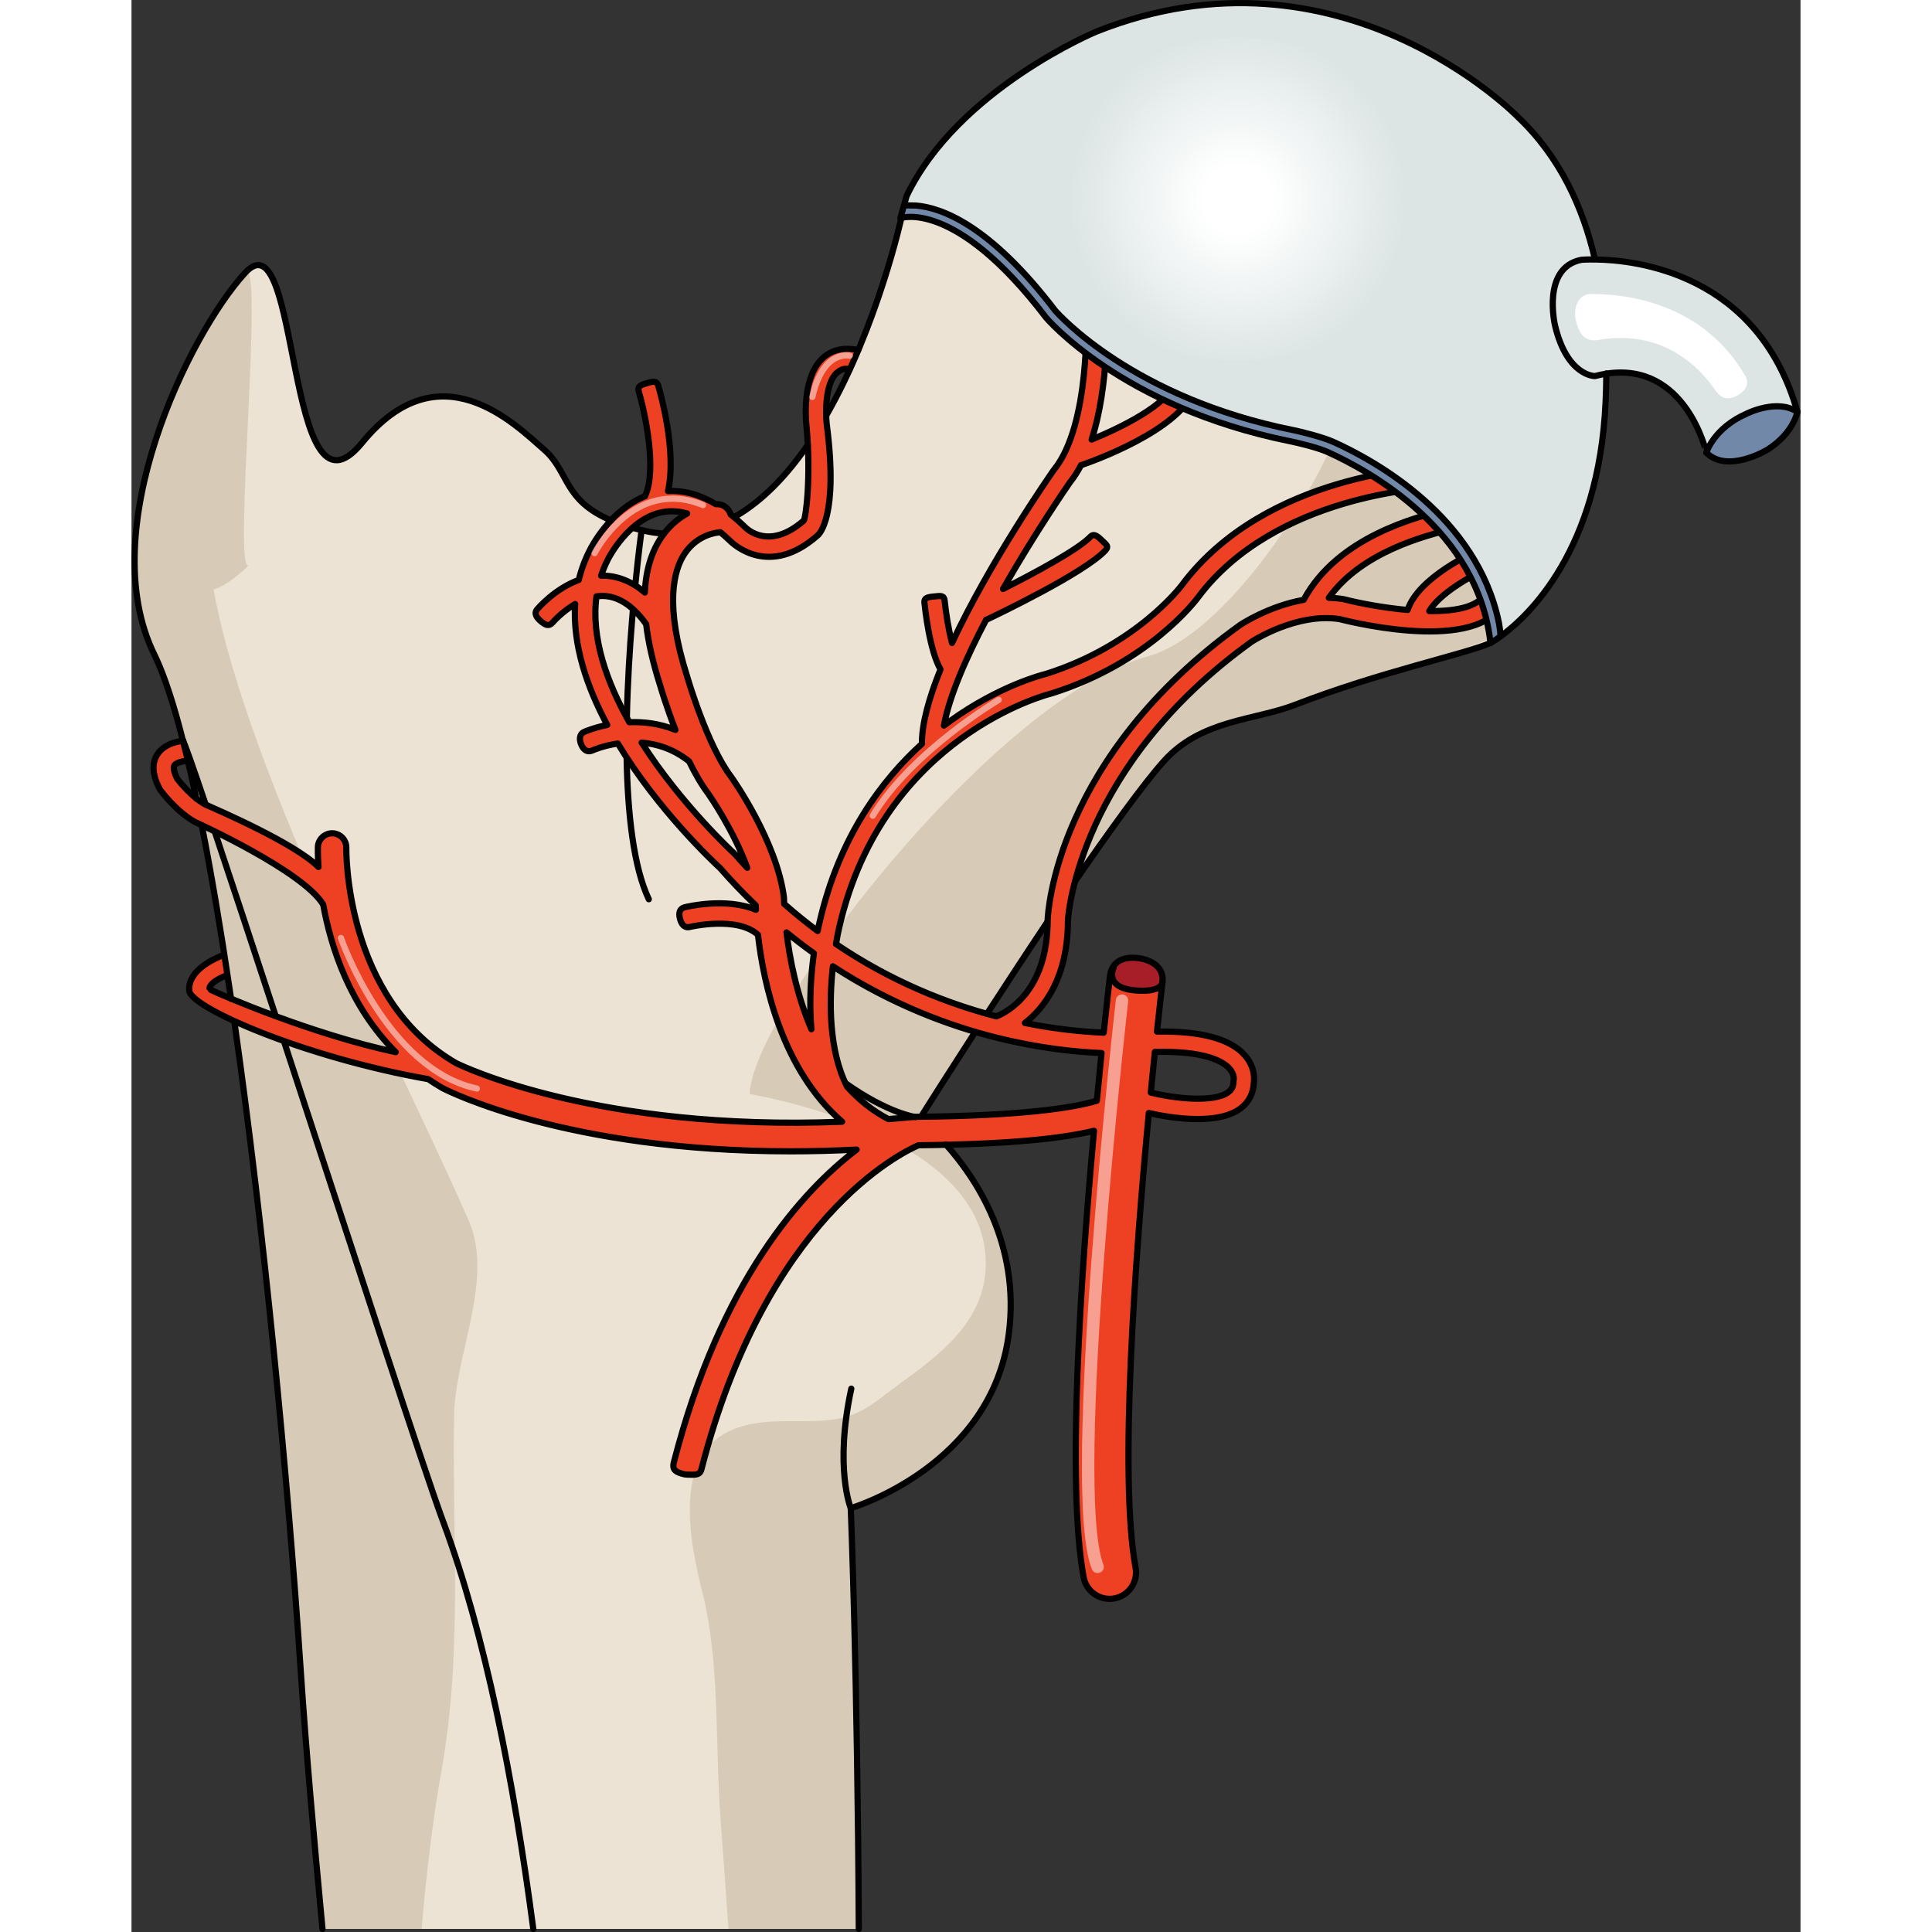
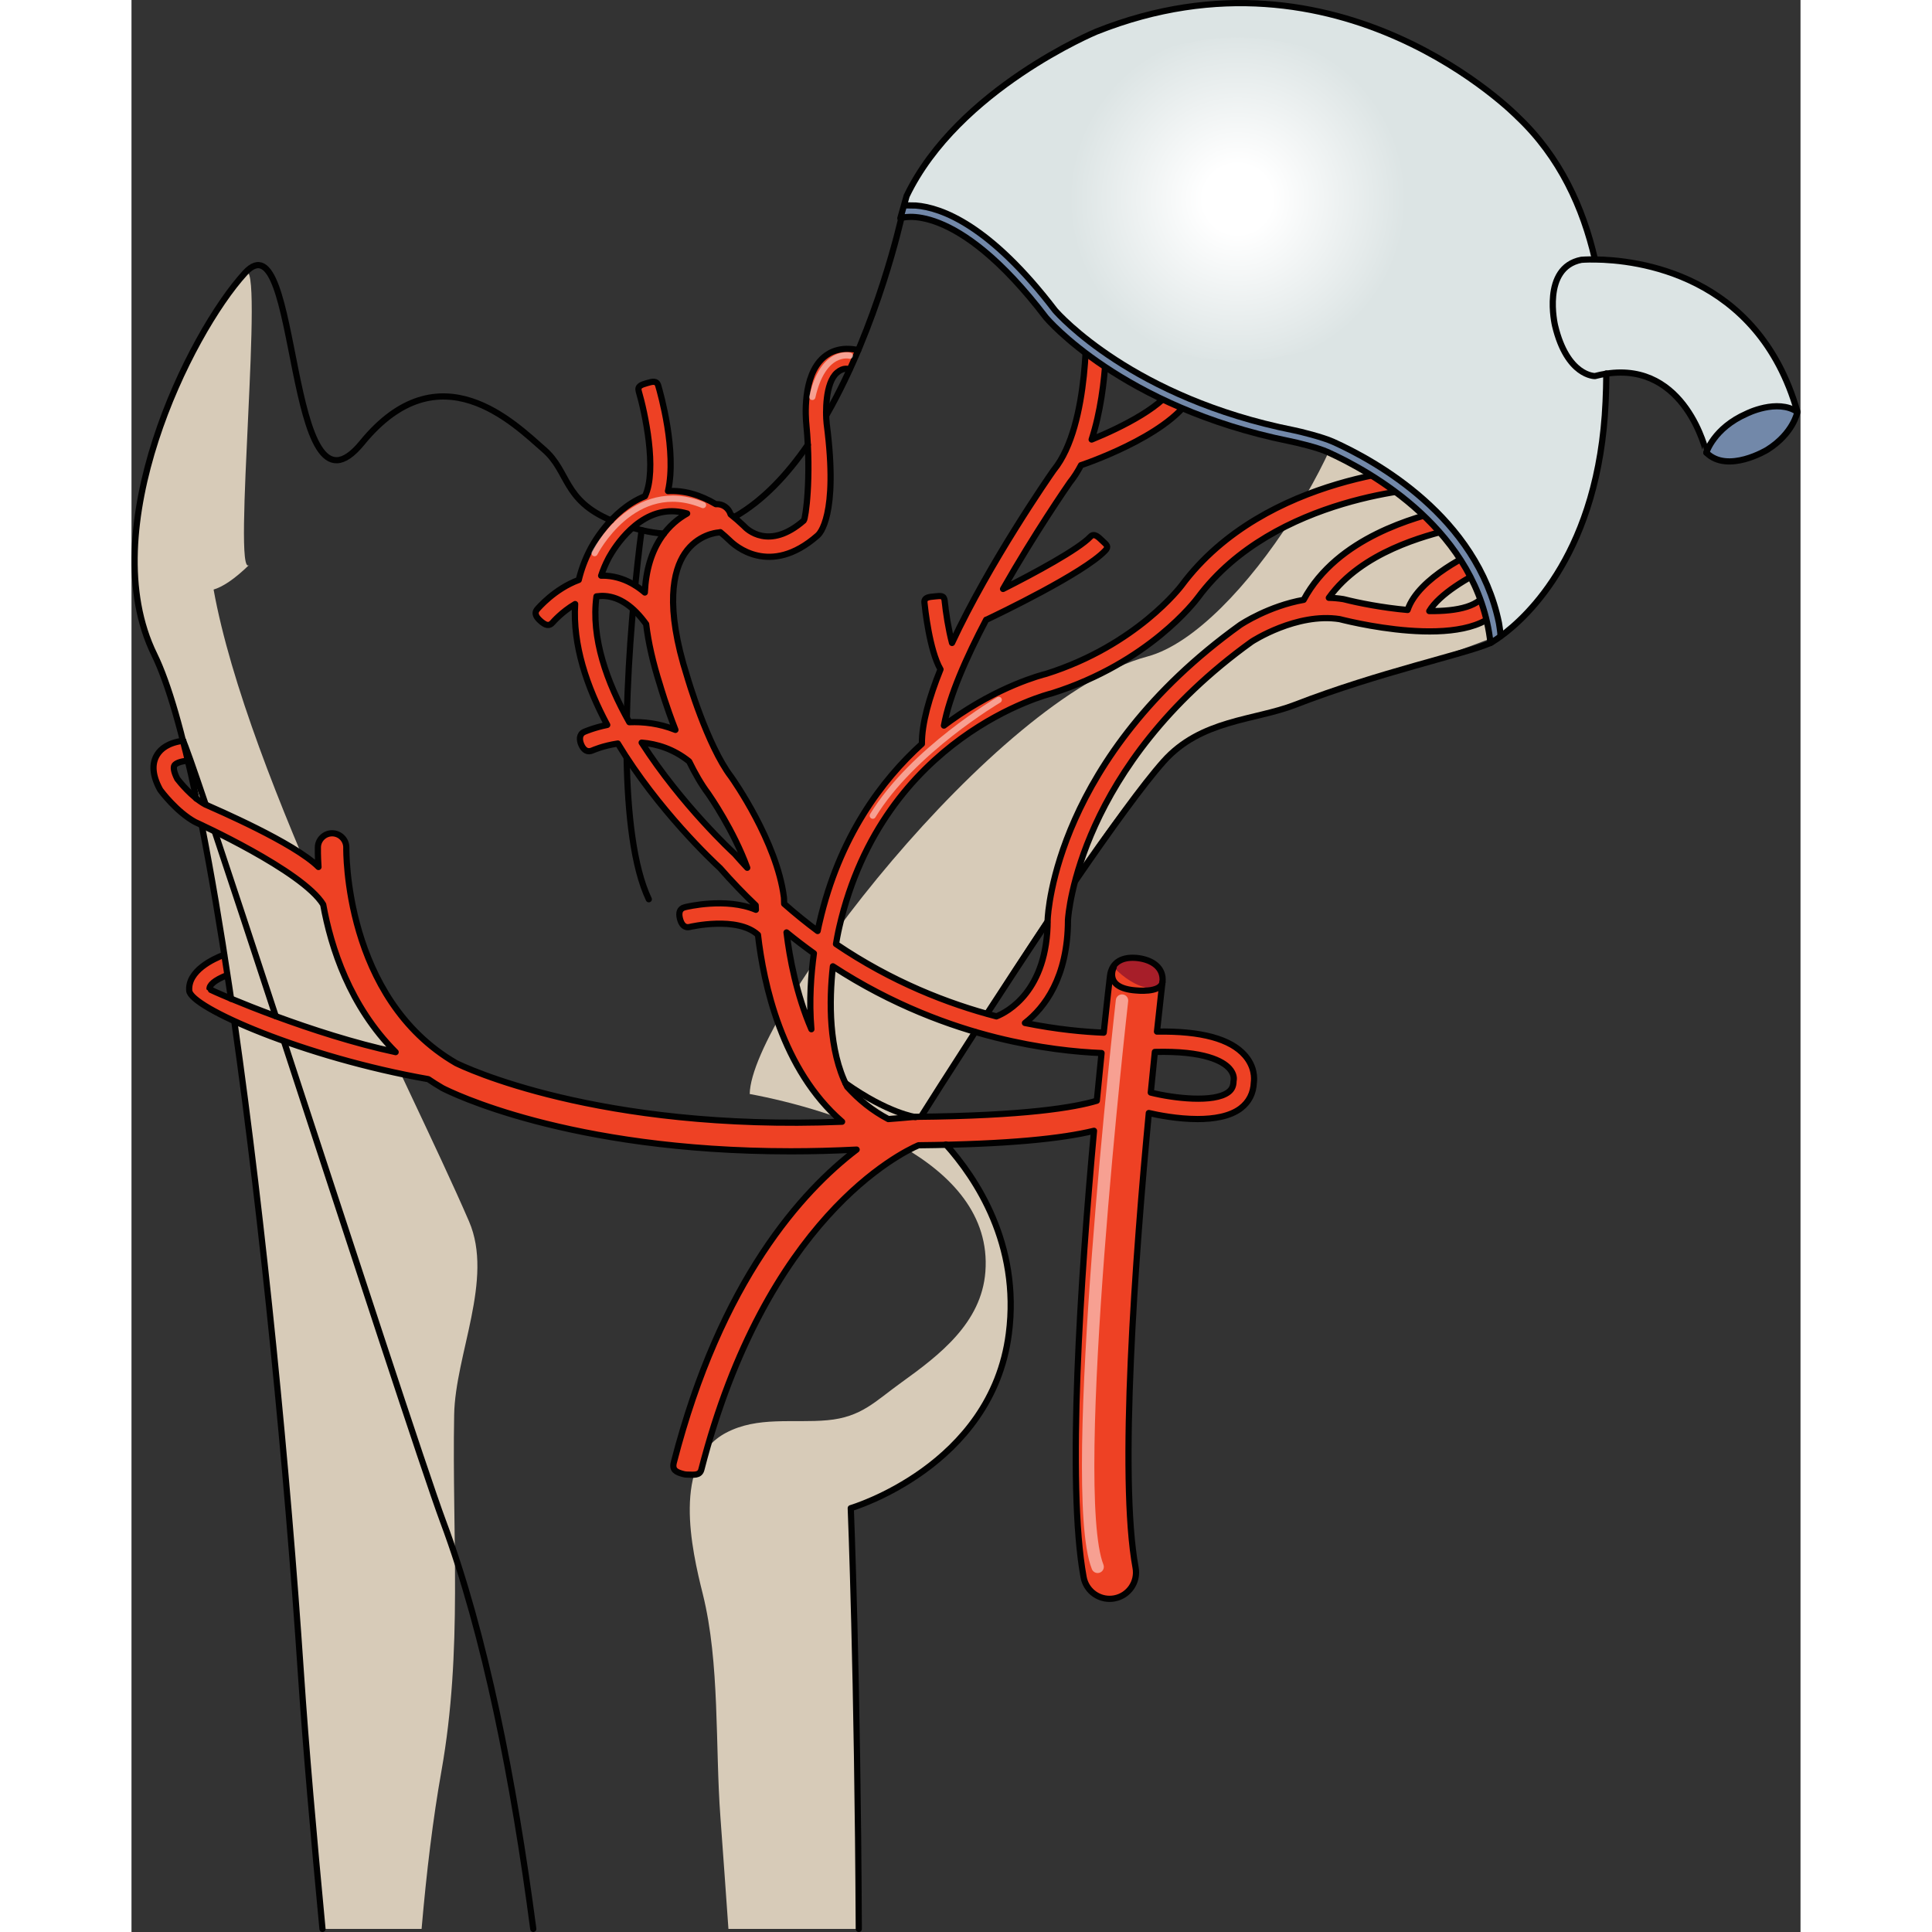
<svg xmlns="http://www.w3.org/2000/svg" version="1.1" id="Layer_1" width="800px" height="800px" viewBox="0 0 269.158 311.569" enable-background="new 0 0 269.158 311.569" xml:space="preserve">
  <rect x="0" y="0" width="269.158" height="311.569" fill="#333333" stroke="none" />
  <g>
    <g>
-       <path fill="#EDE3D4" d="M30.801,311.069h86.488c-0.195-40.9-1.294-67.85-1.294-67.85s22.736-6.684,25.493-28.145    c2.762-21.465-14.404-34.607-14.404-34.607s27.928-46.742,39.354-57.665c9.504-9.077,42.918-15.128,52.721-19.111    c2.716-1.104-1.298-10.622-2.539-14.211c-7.345-21.266-35.068-60.989-52.164-56.132c-17.096,4.864-34.865-1.926-40.289,1.746    c0,0-3.294,14.957-10.271,28.508c-7.108,13.805-18.026,26.169-31.632,21.894c-12.957-4.071-10.954-8.834-15.719-12.979    c-4.765-4.149-16.869-16.408-29.363-1.11C24.68,86.71,27.359,34.118,18.32,44.001C9.288,53.884-6.204,85.415,3.682,105.565    c9.887,20.15,19.654,104.696,23.625,164.093C28.145,282.219,29.393,296.206,30.801,311.069z" />
-     </g>
+       </g>
    <g>
      <path fill="#D7CBB8" d="M198.23,58.782c-0.457-0.332-0.906-0.682-1.379-0.98c2.395,9.488-17.76,44.004-33.046,48.08    c-24.53,6.533-63.921,57.809-64.106,70.544c13.523,2.524,39.381,10.505,38.006,28.661c-0.626,8.251-7.381,13.432-13.553,17.866    c-4.234,3.036-6.41,5.585-11.93,6.084c-5.5,0.499-11.25-0.679-16.355,2.031c-8.793,4.673-5.517,18.872-3.741,25.972    c2.784,11.164,1.987,24.552,2.849,36.031c0.443,5.996,0.869,11.996,1.291,17.998h21.023c-0.195-40.9-1.294-67.85-1.294-67.85    s22.736-6.684,25.493-28.145c2.762-21.465-14.404-34.607-14.404-34.607s27.928-46.742,39.354-57.665    c2.381-2.274,3.715-3.813,9.414-5.825c3.06-1.08,7.637-1.719,13.727-3.977c11.632-4.313,19.07-5.82,30.773-10.501l-2.492-27.107    L198.23,58.782z" />
    </g>
    <g>
      <path fill="#D7CBB8" d="M30.801,311.069h15.982c0.799-9.235,1.838-17.809,3.197-25.443c3.473-19.539,1.699-37.888,2.055-57.443    c0.164-9.748,6.428-21.879,2.4-31.209c-9.975-23.082-35.738-71.76-41.195-101.896c1.438-0.43,3.316-1.623,5.74-3.98    c-2.809,2.735,2.575-50.628-0.66-47.096C9.288,53.884-6.204,85.415,3.682,105.565c9.887,20.15,19.654,104.696,23.625,164.093    C28.145,282.219,29.393,296.206,30.801,311.069z" />
    </g>
    <path fill="#EE4124" d="M220.578,94.042c-0.869-0.255-1.78,0.24-2.035,1.107c-0.783,2.65-4.731,3.443-9.254,3.396   c1.565-2.688,6.384-5.568,9.547-6.945c0.83-0.361,1.21-1.326,0.85-2.156c-0.361-0.828-1.326-1.211-2.156-0.85   c-1.08,0.47-9.987,4.48-11.736,9.771c-4.031-0.354-8.006-1.147-10.229-1.719c-0.049-0.014-0.099-0.023-0.148-0.031   c-0.781-0.126-1.559-0.192-2.326-0.21c5.314-7.436,15.667-10.032,19.781-11.063c1.107-0.276,1.57-0.396,1.919-0.571   c0.81-0.404,1.164-1.4,0.759-2.211c-0.404-0.809-1.361-1.149-2.172-0.744c-0.156,0.061-0.764,0.213-1.301,0.348   c-4.832,1.21-17.572,4.405-23.046,14.569c-5.579,0.989-9.963,3.862-10.245,4.051c-29.676,21.339-30.996,46.403-31.039,47.524   c0,11.564-6.559,14.92-8.264,15.598c-7.81-2.031-16.867-5.564-25.873-11.67c0.281-1.665,0.527-2.693,0.539-2.74   c7.099-30.9,33.9-37.594,34.167-37.656c0.04-0.01,0.079-0.021,0.116-0.033c15.623-4.908,23.23-15.016,23.544-15.439   c12.381-16.65,37.325-17.689,37.57-17.689c0.905,0,1.638-0.733,1.638-1.639c0-0.904-0.732-1.639-1.638-1.639   c-0.261,0-26.671,0.817-40.202,19.016c-0.072,0.096-7.264,9.649-21.842,14.248c-0.785,0.193-7.648,1.99-15.424,7.567   c-0.348,0.249-0.701,0.511-1.057,0.78c0.859-4.756,3.604-10.982,6.811-17.074c0.061-0.02,0.121-0.033,0.178-0.061   c1.586-0.752,15.59-7.453,19.019-11.082c0.62-0.658,0.255-0.907-0.404-1.528c-0.657-0.621-1.356-1.381-1.978-0.722   c-1.945,2.057-9.009,5.867-14.094,8.432c5.074-8.915,10.309-16.5,10.775-17.172c0.676-0.838,1.271-1.781,1.803-2.794   c0.039-0.011,0.078-0.017,0.116-0.029c1.591-0.544,15.62-5.507,18.161-12.075c0.326-0.845-0.093-1.793-0.937-2.12   c-0.845-0.326-1.793,0.093-2.12,0.937c-1.389,3.588-8.748,7.225-13.51,9.156c2.857-8.789,2.408-19.752,2.383-20.348   c-0.041-0.904-0.815-1.605-1.711-1.563c-0.904,0.041-1.604,0.808-1.563,1.712c0.008,0.177,0.737,17.8-5.205,25.106   c-0.025,0.031-0.05,0.063-0.072,0.095c-0.6,0.858-10.273,14.769-16.346,27.803c-0.578-2.175-1.006-4.969-1.191-6.817   c-0.09-0.898-0.674-0.779-1.579-0.691c-0.899,0.09-1.771,0.118-1.681,1.018c0.08,0.809,0.816,7.719,2.592,10.749   c-1.828,4.523-3.021,8.739-3.002,12.015c-6.451,5.84-13.338,14.992-16.506,28.781c-0.027,0.109-0.146,0.605-0.306,1.398   c-1.812-1.35-3.616-2.807-5.4-4.383c-0.019-0.477-0.022-0.75-0.022-0.775c0-0.098-0.004-0.195-0.018-0.291   c-1.152-8.986-8.189-18.968-8.488-19.389c-0.015-0.02-0.029-0.039-0.043-0.059c-3.842-5.053-7.02-15.959-7.068-16.13   c-3.655-11.456-2.23-17.123-0.392-19.859c2.055-3.056,5.175-3.354,5.349-3.37c0.133-0.008,0.26-0.033,0.385-0.064   c0.5,0.411,1.004,0.857,1.51,1.342c0.75,0.754,6.461,5.982,14.17-0.801c0.027-0.023,0.052-0.047,0.076-0.072   c0.161-0.16,3.205-1.899,1.4-17.935c-0.005-0.039-0.006-0.081-0.01-0.12c-0.177-1.59-0.249-6.497,1.676-8.139   c0.209-0.179,0.773-0.639,2.023-0.533c0.321-0.702,0.98-2.154,1.396-3.1c-2.756-0.602-4.531,0.27-5.551,1.143   c-3.506,2.998-2.921,9.871-2.809,10.932c0.951,10.815-0.125,15.088-0.419,15.409c-5.625,4.908-9.213,1.356-9.595,0.944   c-0.027-0.031-0.057-0.061-0.088-0.09c-0.707-0.678-1.414-1.289-2.121-1.846c-0.293-1.005-1.25-1.717-2.33-1.648   c-0.006,0-0.031,0.003-0.047,0.004c-2.6-1.547-5.18-2.254-7.715-2.115c1.45-6.393-1.225-15.822-1.576-17.006   c-0.256-0.867-0.972-0.652-1.84-0.396c-0.867,0.257-1.559,0.457-1.302,1.324c0.969,3.287,3.017,12.672,1.003,16.907   c-5.674,2.276-8.725,8.356-8.852,8.616c-0.832,1.597-1.428,3.23-1.828,4.888c-3.893,1.428-6.563,4.567-6.711,4.746   c-0.58,0.692-0.039,1.381,0.651,1.962c0.692,0.582,1.276,0.834,1.859,0.143c0.022-0.027,1.476-1.718,3.62-2.964   c-0.414,6.566,1.875,13.333,5.174,19.491c-2.234,0.461-3.684,1.109-3.728,1.129c-0.82,0.381-0.803,1.311-0.423,2.133   c0.382,0.82,0.98,1.221,1.801,0.84c0.041-0.019,1.666-0.746,4.06-1.102c6.503,10.764,15.388,19.08,16.492,20.095   c1.88,2.151,3.798,4.145,5.739,5.993c0.009,0.211,0.02,0.457,0.033,0.726c-4.786-2.026-11.111-0.499-11.467-0.409   c-0.878,0.219-1.005,0.951-0.785,1.83c0.219,0.877,0.699,1.566,1.58,1.35c0.084-0.022,7.669-1.797,11.006,1.264   c0.889,7.822,3.838,21.723,13.566,30.145c-39.484,1.566-61.236-8.948-62.264-9.459c-18.049-10.449-17.693-34.466-17.688-34.707   c0.031-1.266-0.969-2.317-2.232-2.351c-1.24-0.032-2.32,0.967-2.354,2.233c-0.006,0.215-0.025,1.385,0.098,3.202   c-4.104-4.101-17.967-9.913-18.301-10.106c-2.139-1.178-4.08-3.603-4.465-4.102c-0.611-1.182-0.646-1.898-0.47-2.177   c0,0-0.011-0.575,2.157-0.81l-0.711-3.163c-2.457,0.312-3.648,1.321-4.217,2.224c-0.925,1.463-0.787,3.341,0.407,5.58   c0.038,0.071,0.081,0.139,0.128,0.203c0.104,0.141,2.574,3.455,5.557,5.096c0.094,0.053,17.33,7.844,20.668,13.311   c1.246,6.918,4.295,16.397,11.683,23.803c-14.249-3.044-30.007-10.037-30.017-10.159c-0.041-0.524,1.316-1.524,2.922-2.234   c0.014-0.007,0.031-0.011,0.044-0.017l-0.618-3.287c-1.735,0.658-5.865,2.57-5.615,5.791c0.212,2.717,18.45,10.725,38.553,14.266   c0.719,0.486,1.455,0.961,2.232,1.408c0.029,0.018,0.061,0.033,0.09,0.049c0.93,0.483,20.098,10.182,56.113,10.18   c3.396,0,6.946-0.089,10.64-0.277c-8.746,6.662-21.923,21.084-29.48,50.449c-0.315,1.227,0.364,1.575,1.591,1.891   c0.192,0.049,0.385,0.073,0.574,0.073c1.021,0,2.012,0.215,2.277-0.821c10.414-40.464,32.152-51.059,35.016-52.293   c14.689-0.148,23.242-1.102,28.303-2.333c-2.144,23.448-4.429,57.035-1.674,71.995c0.379,2.053,2.17,3.488,4.186,3.488   c0.256,0,0.516-0.022,0.777-0.07c2.313-0.426,3.844-2.648,3.417-4.961c-2.702-14.667-0.048-50.266,2.134-73.318   c1.37,0.316,4.594,0.974,7.867,0.974c2.598,0,5.221-0.415,6.962-1.741c1.317-1.005,2.044-2.44,2.106-4.156   c0.088-0.629,0.178-2.5-1.416-4.346c-2.32-2.689-7.084-3.982-14.201-3.861c0.516-4.844,0.865-7.822,0.883-7.965   c0.277-2.336-1.648-3.615-3.985-3.893c-2.333-0.273-4.198,0.552-4.476,2.889c-0.072,0.604-0.467,3.967-1.016,9.142   c-3.152-0.128-7.542-0.521-12.703-1.563c3.137-2.439,6.93-7.309,6.941-16.617c0.054-0.913,1.777-24.846,29.624-44.873   c0.071-0.047,7.224-4.718,14.177-3.64c2.798,0.714,24.041,5.792,26.859-3.763C221.94,95.21,221.445,94.298,220.578,94.042z    M76.881,90.12c0.033-0.065,3.325-6.586,8.861-7.552c1.251-0.219,2.543-0.137,3.867,0.243c-1.395,0.783-2.879,1.968-4.117,3.771   c-1.645,2.394-2.541,5.397-2.707,8.974c-1.908-1.637-3.982-2.547-6.205-2.705c-0.285-0.02-0.564-0.015-0.842-0.011   C76.04,91.919,76.417,91.011,76.881,90.12z M80.283,116.468c-3.65-6.462-6.188-13.622-5.297-20.293   c0.449-0.061,0.907-0.089,1.374-0.055c2.371,0.175,4.6,1.697,6.638,4.532c0.355,2.971,1.092,6.233,2.227,9.792   c0.072,0.25,1.004,3.446,2.494,7.262C85.123,116.657,82.543,116.381,80.283,116.468z M97.336,137.774   c-0.041-0.047-0.086-0.092-0.133-0.135c-0.159-0.146-8.477-7.813-14.93-17.877c2.436,0.199,5.139,1.008,7.656,3.029   c0.934,1.91,1.971,3.73,3.075,5.191c0.294,0.421,4.118,5.949,6.296,11.963C98.642,139.239,97.984,138.52,97.336,137.774z    M109.646,165.981c-2.424-5.648-3.518-11.518-4.01-15.612c1.468,1.198,2.94,2.323,4.413,3.376   C109.604,156.978,109.242,161.411,109.646,165.981z M165.035,169.642c8.054-0.206,10.959,1.517,11.99,2.638   c0.84,0.913,0.74,1.738,0.735,1.784c-0.024,0.105-0.036,0.215-0.038,0.323c-0.014,0.774-0.266,1.308-0.82,1.731   c-2.326,1.775-8.875,0.996-12.525,0.078C164.608,173.826,164.83,171.631,165.035,169.642z M156.44,169.823   c-0.239,2.326-0.497,4.908-0.765,7.689c-3.571,1.074-11.561,2.437-29.233,2.594c-0.04,0.001-0.077,0.008-0.116,0.012   c-0.027,0-0.053-0.004-0.079-0.002c-1.419,0.135-2.815,0.252-4.194,0.355c-2.588-1.355-4.779-3.146-6.633-5.203   c-3.039-5.918-2.912-13.92-2.309-19.432c9.592,6.253,18.965,9.648,26.313,11.485C146.412,169.069,152.357,169.657,156.44,169.823z" />
-     <path fill="#A71E29" d="M166.262,158.396c0.277-2.336-1.648-3.615-3.985-3.893c-1.671-0.196-3.099,0.176-3.878,1.26l0.001,0.23   c0,0-1.714,3.334,3.555,3.73C161.954,159.724,165.963,160.185,166.262,158.396z" />
+     <path fill="#A71E29" d="M166.262,158.396c0.277-2.336-1.648-3.615-3.985-3.893c-1.671-0.196-3.099,0.176-3.878,1.26l0.001,0.23   C161.954,159.724,165.963,160.185,166.262,158.396z" />
    <path fill="none" stroke="#010101" stroke-linecap="round" stroke-linejoin="round" stroke-miterlimit="10" d="M16.595,164.813   c4.677,32.782,8.553,72.535,10.712,104.846c0.838,12.562,2.086,26.548,3.494,41.411" />
    <path fill="none" stroke="#010101" stroke-linecap="round" stroke-linejoin="round" stroke-miterlimit="10" d="M11.342,133.136   c1.521,7.707,3,16.476,4.414,25.934c0.1,0.662,0.197,1.329,0.297,1.998" />
    <path fill="none" stroke="#010101" stroke-linecap="round" stroke-linejoin="round" stroke-miterlimit="10" d="M77.351,83.928   c-7.774-3.271-6.746-7.878-10.806-11.411c-4.765-4.149-16.869-16.408-29.363-1.11C24.68,86.71,27.359,34.118,18.32,44.001   C9.288,53.884-6.204,85.415,3.682,105.565c2.287,4.662,4.568,12.772,6.773,23.221" />
    <path fill="none" stroke="#010101" stroke-linecap="round" stroke-linejoin="round" stroke-miterlimit="10" d="M85.869,86.061   c-1.173-0.081-2.374-0.266-3.605-0.564c-0.43-0.104-0.841-0.211-1.238-0.32" />
    <path fill="none" stroke="#010101" stroke-linecap="round" stroke-linejoin="round" stroke-miterlimit="10" d="M109.072,71.731   c-3.328,4.838-7.239,9.01-11.764,11.596" />
    <path fill="none" stroke="#010101" stroke-linecap="round" stroke-linejoin="round" stroke-miterlimit="10" d="M152.277,141.967   c5.518-8.048,10.826-15.419,14.16-19.164c6.041-6.784,14.661-6.599,21.215-9.142c13.631-5.287,27.18-8.111,31.506-9.97   c2.293-0.985-1.064-9.944-2.539-14.211c-7.345-21.266-35.068-60.989-52.164-56.132c-17.096,4.864-34.865-1.926-40.289,1.746   c0,0-3.801,17.369-12.088,31.838" />
    <path fill="none" stroke="#010101" stroke-linecap="round" stroke-linejoin="round" stroke-miterlimit="10" d="M138.002,163.429   c3.009-4.633,6.275-9.622,9.682-14.703" />
    <path fill="none" stroke="#010101" stroke-linecap="round" stroke-linejoin="round" stroke-miterlimit="10" d="M127.389,179.985   c0.986-1.564,4.293-6.789,8.661-13.547" />
    <path fill="none" stroke="#010101" stroke-linecap="round" stroke-linejoin="round" stroke-miterlimit="10" d="M117.29,311.069   c-0.195-40.904-1.295-67.85-1.295-67.85s22.736-6.684,25.493-28.145c1.853-14.401-5.264-25.056-10.149-30.508" />
    <path fill="none" stroke="#010101" stroke-linecap="round" stroke-linejoin="round" stroke-miterlimit="10" d="M79.852,122.257   c0.159,8.908,1.115,17.604,3.574,22.762" />
    <path fill="none" stroke="#010101" stroke-linecap="round" stroke-linejoin="round" stroke-miterlimit="10" d="M80.869,98.323   c-0.045,0.529-0.092,1.07-0.137,1.621c-0.387,4.703-0.727,10.145-0.844,15.672" />
    <path fill="none" stroke="#010101" stroke-linecap="round" stroke-linejoin="round" stroke-miterlimit="10" d="M82.264,85.496   c0,0-0.486,3.501-1.023,8.874" />
-     <path fill="none" stroke="#010101" stroke-linecap="round" stroke-linejoin="round" stroke-miterlimit="10" d="M115.995,243.22   c0,0-2.675-6.504,0.087-19.274" />
    <path fill="none" stroke="#010101" stroke-linecap="round" stroke-linejoin="round" stroke-miterlimit="10" d="M24.631,168.057   c10.527,32.099,22.73,69.56,25.623,77.318c6.787,18.179,11.402,41.873,14.541,65.694" />
    <path fill="none" stroke="#010101" stroke-linecap="round" stroke-linejoin="round" stroke-miterlimit="10" d="M13.467,134.229   c2.65,7.922,6.08,18.337,9.79,29.639" />
    <path fill="none" stroke="#010101" stroke-linecap="round" stroke-linejoin="round" stroke-miterlimit="10" d="M8.272,119.356   c0.36,0.693,1.687,4.467,3.661,10.313" />
    <path fill="none" stroke="#010101" stroke-linecap="round" stroke-linejoin="round" stroke-miterlimit="10" d="M126.447,180.149   c0,0-4.43-0.591-11.299-5.465" />
    <path fill="none" stroke="#010101" stroke-linecap="round" stroke-linejoin="round" stroke-miterlimit="10" d="M14.947,153.968   c-1.727,0.652-5.885,2.568-5.635,5.799c0.212,2.717,18.45,10.725,38.553,14.266c0.719,0.486,1.455,0.961,2.232,1.408   c0.029,0.018,0.061,0.033,0.09,0.049c0.93,0.483,20.098,10.182,56.113,10.18c3.396,0,6.946-0.089,10.64-0.277   c-8.746,6.662-21.923,21.084-29.48,50.449c-0.315,1.227,0.364,1.575,1.591,1.891c0.192,0.049,0.385,0.073,0.574,0.073   c1.021,0,2.012,0.215,2.277-0.821c10.414-40.464,32.152-51.059,35.016-52.293c14.689-0.148,23.242-1.102,28.303-2.333   c-2.144,23.448-4.429,57.035-1.674,71.995c0.379,2.053,2.17,3.488,4.186,3.488c0.256,0,0.516-0.022,0.777-0.07   c2.313-0.426,3.844-2.648,3.417-4.961c-2.702-14.667-0.048-50.266,2.134-73.318c1.37,0.316,4.594,0.974,7.867,0.974   c2.598,0,5.221-0.415,6.962-1.741c1.317-1.005,2.044-2.44,2.106-4.156c0.088-0.629,0.178-2.5-1.416-4.346   c-2.32-2.689-7.084-3.982-14.201-3.861c0.516-4.844,0.865-7.822,0.883-7.965c0.277-2.336-1.648-3.615-3.985-3.893   c-2.333-0.273-4.198,0.552-4.476,2.889c-0.072,0.604-0.467,3.967-1.016,9.142c-3.152-0.128-7.542-0.521-12.703-1.563   c3.137-2.439,6.93-7.309,6.941-16.617c0.054-0.913,1.777-24.846,29.624-44.873c0.071-0.047,7.224-4.718,14.177-3.64   c2.798,0.714,24.041,5.792,26.859-3.763c0.257-0.867-0.238-1.779-1.105-2.035c-0.869-0.255-1.78,0.24-2.035,1.107   c-0.783,2.65-4.731,3.443-9.254,3.396c1.565-2.688,6.384-5.568,9.547-6.945c0.83-0.361,1.21-1.326,0.85-2.156   c-0.361-0.828-1.326-1.211-2.156-0.85c-1.08,0.47-9.987,4.48-11.736,9.771c-4.031-0.354-8.006-1.147-10.229-1.719   c-0.049-0.014-0.099-0.023-0.148-0.031c-0.781-0.126-1.559-0.192-2.326-0.21c5.314-7.436,15.667-10.032,19.781-11.063   c1.107-0.276,1.57-0.396,1.919-0.571c0.81-0.404,1.164-1.4,0.759-2.211c-0.404-0.809-1.361-1.149-2.172-0.744   c-0.156,0.061-0.764,0.213-1.301,0.348c-4.832,1.21-17.572,4.405-23.046,14.569c-5.579,0.989-9.963,3.862-10.245,4.051   c-29.676,21.339-30.996,46.403-31.039,47.524c0,11.564-6.559,14.92-8.264,15.598c-7.81-2.031-16.867-5.564-25.873-11.67   c0.281-1.665,0.527-2.693,0.539-2.74c7.099-30.9,33.9-37.594,34.167-37.656c0.04-0.01,0.079-0.021,0.116-0.033   c15.623-4.908,23.23-15.016,23.544-15.439c12.381-16.65,37.325-17.689,37.57-17.689c0.905,0,1.638-0.733,1.638-1.639   c0-0.904-0.732-1.639-1.638-1.639c-0.261,0-26.671,0.817-40.202,19.016c-0.072,0.096-7.264,9.649-21.842,14.248   c-0.785,0.193-7.648,1.99-15.424,7.567c-0.348,0.249-0.701,0.511-1.057,0.78c0.859-4.756,3.604-10.982,6.811-17.074   c0.061-0.02,0.121-0.033,0.178-0.061c1.586-0.752,15.59-7.453,19.019-11.082c0.62-0.658,0.255-0.907-0.404-1.528   c-0.657-0.621-1.356-1.381-1.978-0.722c-1.945,2.057-9.009,5.867-14.094,8.432c5.074-8.915,10.309-16.5,10.775-17.172   c0.676-0.838,1.271-1.781,1.803-2.794c0.039-0.011,0.078-0.017,0.116-0.029c1.591-0.544,15.62-5.507,18.161-12.075   c0.326-0.845-0.093-1.793-0.937-2.12c-0.845-0.326-1.793,0.093-2.12,0.937c-1.389,3.588-8.748,7.225-13.51,9.156   c2.857-8.789,2.408-19.752,2.383-20.348c-0.041-0.904-0.815-1.605-1.711-1.563c-0.904,0.041-1.604,0.808-1.563,1.712   c0.008,0.177,0.737,17.8-5.205,25.106c-0.025,0.031-0.05,0.063-0.072,0.095c-0.6,0.858-10.273,14.769-16.346,27.803   c-0.578-2.175-1.006-4.969-1.191-6.817c-0.09-0.898-0.674-0.779-1.579-0.691c-0.899,0.09-1.771,0.118-1.681,1.018   c0.08,0.809,0.816,7.719,2.592,10.749c-1.828,4.523-3.021,8.739-3.002,12.015c-6.451,5.84-13.338,14.992-16.506,28.781   c-0.027,0.109-0.146,0.605-0.306,1.398c-1.812-1.35-3.616-2.807-5.4-4.383c-0.019-0.477-0.022-0.75-0.022-0.775   c0-0.098-0.004-0.195-0.018-0.291c-1.152-8.986-8.189-18.968-8.488-19.389c-0.015-0.02-0.029-0.039-0.043-0.059   c-3.842-5.053-7.02-15.959-7.068-16.13c-3.655-11.456-2.23-17.123-0.392-19.859c2.055-3.056,5.175-3.354,5.349-3.37   c0.133-0.008,0.26-0.033,0.385-0.064c0.5,0.411,1.004,0.857,1.51,1.342c0.75,0.754,6.461,5.982,14.17-0.801   c0.027-0.023,0.052-0.047,0.076-0.072c0.161-0.16,3.346-3.019,1.4-17.935c-0.006-0.039-0.006-0.081-0.01-0.12   c-0.177-1.59-0.249-6.497,1.676-8.139c1.096-0.937,1.855-0.551,2.033-0.533 M8.354,119.455c-2.451,0.313-3.631,1.324-4.199,2.226   c-0.925,1.463-0.787,3.341,0.407,5.58c0.038,0.071,0.081,0.139,0.128,0.203c0.104,0.141,2.574,3.455,5.557,5.096   c0.094,0.053,17.33,7.844,20.668,13.311c1.246,6.918,4.295,16.397,11.683,23.803c-6.687-1.428-13.706-3.726-19.274-5.775   c-2.916-1.074-5.434-2.08-7.298-2.855c-2.16-0.9-3.442-1.494-3.444-1.528c-0.05-0.634,0.724-1.421,2.841-2.257 M117.201,56.459   c-2.758-0.601-4.533,0.271-5.553,1.144c-3.506,2.998-2.921,9.871-2.809,10.932c0.811,8.576-0.125,15.088-0.419,15.409   c-5.625,4.908-9.213,1.356-9.595,0.944c-0.027-0.031-0.057-0.061-0.088-0.09c-0.707-0.678-1.414-1.289-2.121-1.846   c-0.293-1.005-1.25-1.717-2.33-1.648c-0.006,0-0.031,0.003-0.047,0.004c-2.6-1.547-5.18-2.254-7.715-2.115   c1.45-6.393-1.225-15.822-1.576-17.006c-0.256-0.867-0.972-0.652-1.84-0.396c-0.867,0.257-1.559,0.457-1.302,1.324   c0.969,3.287,3.017,12.672,1.003,16.907c-5.674,2.276-8.725,8.356-8.852,8.616c-0.832,1.597-1.428,3.23-1.828,4.888   c-3.893,1.428-6.563,4.567-6.711,4.746c-0.58,0.692-0.039,1.381,0.651,1.962c0.692,0.582,1.276,0.834,1.859,0.143   c0.022-0.027,1.476-1.718,3.62-2.964c-0.414,6.566,1.875,13.333,5.174,19.491c-2.234,0.461-3.684,1.109-3.728,1.129   c-0.82,0.381-0.803,1.311-0.423,2.133c0.382,0.82,0.98,1.221,1.801,0.84c0.041-0.019,1.666-0.746,4.06-1.102   c6.503,10.764,15.388,19.08,16.492,20.095c1.88,2.151,3.798,4.145,5.739,5.993c0.009,0.211,0.02,0.457,0.033,0.726   c-4.786-2.026-11.111-0.499-11.467-0.409c-0.878,0.219-1.005,0.951-0.785,1.83c0.219,0.877,0.699,1.566,1.58,1.35   c0.084-0.022,7.669-1.797,11.006,1.264c0.889,7.822,3.838,21.723,13.566,30.145c-39.484,1.566-61.236-8.948-62.264-9.459   c-18.049-10.449-17.693-34.466-17.688-34.707c0.031-1.266-0.969-2.317-2.232-2.351c-1.24-0.032-2.32,0.967-2.354,2.233   c-0.006,0.215-0.025,1.385,0.098,3.202c-3.904-3.9-16.636-9.35-18.158-10.04c-0.077-0.035-0.125-0.058-0.143-0.066   c-2.139-1.178-4.08-3.603-4.465-4.102c-0.611-1.182-0.646-1.898-0.47-2.177c0.169-0.269,0.831-0.663,2.28-0.769 M76.881,90.12   c0.033-0.065,3.325-6.586,8.861-7.552c1.251-0.219,2.543-0.137,3.867,0.243c-1.395,0.783-2.879,1.968-4.117,3.771   c-1.645,2.394-2.541,5.397-2.707,8.974c-0.518-0.445-1.049-0.835-1.591-1.172c-1.454-0.903-2.995-1.418-4.614-1.533   c-0.285-0.02-0.564-0.015-0.842-0.011C76.04,91.919,76.417,91.011,76.881,90.12z M80.283,116.468   c-3.65-6.462-6.188-13.622-5.297-20.293c0.449-0.061,0.907-0.089,1.374-0.055c2.371,0.175,4.6,1.697,6.638,4.532   c0.355,2.971,1.092,6.233,2.227,9.792c0.072,0.25,1.004,3.446,2.494,7.262C85.123,116.657,82.543,116.381,80.283,116.468z    M97.336,137.774c-0.041-0.047-0.086-0.092-0.133-0.135c-0.159-0.146-8.477-7.813-14.93-17.877   c2.436,0.199,5.139,1.008,7.656,3.029c0.934,1.91,1.971,3.73,3.075,5.191c0.294,0.421,4.118,5.949,6.296,11.963   C98.642,139.239,97.984,138.52,97.336,137.774z M109.646,165.981c-2.424-5.648-3.518-11.518-4.01-15.612   c1.468,1.198,2.94,2.323,4.413,3.376C109.604,156.978,109.242,161.411,109.646,165.981z M165.035,169.642   c8.054-0.206,10.959,1.517,11.99,2.638c0.84,0.913,0.74,1.738,0.735,1.784c-0.024,0.105-0.036,0.215-0.038,0.323   c-0.014,0.774-0.266,1.308-0.82,1.731c-2.326,1.775-8.875,0.996-12.525,0.078C164.608,173.826,164.83,171.631,165.035,169.642z    M156.44,169.823c-0.239,2.326-0.497,4.908-0.765,7.689c-3.571,1.074-11.561,2.437-29.233,2.594   c-0.04,0.001-0.077,0.008-0.116,0.012c-0.027,0-0.053-0.004-0.079-0.002c-1.419,0.135-2.815,0.252-4.194,0.355   c-2.588-1.355-4.779-3.146-6.633-5.203c-3.039-5.918-2.912-13.92-2.309-19.432c9.592,6.253,18.965,9.648,26.313,11.485   C146.412,169.069,152.357,169.657,156.44,169.823z" />
    <path fill="none" stroke="#010101" stroke-linecap="round" stroke-linejoin="round" stroke-miterlimit="10" d="M158.399,155.993   c0,0-1.714,3.334,3.555,3.73c0,0,4.009,0.461,4.308-1.328" />
    <path fill="#7288A9" d="M268.658,66.428c0,0-0.623,3.44-4.844,6.095c0,0-6.409,3.919-9.843,0.472c0,0,1.166-3.945,6.507-6.285   C260.479,66.709,265.382,64.226,268.658,66.428z" />
    <path fill="#DCE4E4" d="M237.843,60.261c-0.591,0.092-1.206,0.223-1.842,0.387c0,0-4.47,0.064-6.43-8.146   c0,0-2.221-9.339,4.247-10.604c0,0,0.806-0.072,2.177-0.053c6.593,0.065,26.326,2.202,32.663,24.583   c-3.276-2.202-8.18,0.281-8.18,0.281c-5.341,2.34-6.507,6.285-6.507,6.285S250.688,58.288,237.843,60.261z" />
-     <path fill="#FFFFFF" d="M255.516,63.048c-3.115-4.517-8.092-8.543-15.363-8.543c-1.028,0-2.091,0.083-3.156,0.247   c-0.162,0.024-0.324,0.052-0.488,0.082c-2.299,0.347-3.114-1.187-3.616-3.288c-0.281-1.256-0.046-3.68,2.065-4.125   c0.162-0.004,0.354-0.006,0.572-0.006l0.385,0.002c5.549,0.055,17.723,1.605,24.427,13.363c0.87,1.787-1.149,2.912-1.533,3.098   C257.85,64.306,256.623,64.644,255.516,63.048z" />
    <path fill="#DCE4E4" d="M237.843,60.261c-0.007,1.592-0.053,3.106-0.118,4.548c-1.062,23.993-12.518,34.597-16.889,37.782   l-0.053-0.065c0-0.57-0.256-2.058-0.256-2.058c-3.52-17.132-19.916-26.156-26.758-29.23c-1.672-0.753-5.328-1.657-6.318-1.854   c-25.934-5.165-37.926-18.652-38.516-19.334c-10.479-13.724-18.291-16.574-22.439-16.902l-1.855-0.032l-0.059-0.021l0.42-1.494   c8.303-17.256,30.617-26.51,30.617-26.51c39.291-15.649,67.916,13.73,67.916,13.73c6.869,6.488,10.559,14.713,12.46,22.944v0.079   c-1.371-0.02-2.177,0.053-2.177,0.053c-6.468,1.265-4.247,10.604-4.247,10.604c1.96,8.211,6.43,8.146,6.43,8.146   C236.637,60.483,237.252,60.353,237.843,60.261z" />
    <path fill="#7288A9" d="M220.783,102.525l0.053,0.065c-1.043,0.76-1.678,1.101-1.678,1.101   c-1.973-18.101-19.373-27.683-26.228-30.782c-1.704-0.768-5.04-1.54-6.142-1.764c-27.211-5.498-39.303-19.93-39.303-19.93   c-14.732-19.32-23.494-16.029-23.494-16.029l0.59-2.092l0.059,0.021l1.855,0.032c4.148,0.328,11.961,3.179,22.439,16.902   c0.59,0.682,12.582,14.169,38.516,19.334c0.99,0.196,4.646,1.101,6.318,1.854c6.842,3.074,23.238,12.099,26.758,29.23   C220.527,100.468,220.783,101.955,220.783,102.525z" />
    <g>
      <path fill="none" stroke="#010101" stroke-linecap="round" stroke-linejoin="round" stroke-miterlimit="10" d="M235.995,41.766    c-1.901-8.231-5.591-16.456-12.46-22.944c0,0-28.625-29.38-67.916-13.73c0,0-22.314,9.254-30.617,26.51l-0.42,1.494l-0.59,2.092    c0,0,8.762-3.291,23.494,16.029c0,0,12.092,14.432,39.303,19.93c1.102,0.224,4.438,0.996,6.142,1.764    c6.854,3.1,24.255,12.682,26.228,30.782c0,0,0.635-0.341,1.678-1.101c4.371-3.186,15.827-13.789,16.889-37.782    c0.065-1.441,0.111-2.956,0.118-4.548c0-0.007,0-0.02,0-0.026" />
      <path fill="none" stroke="#010101" stroke-linecap="round" stroke-linejoin="round" stroke-miterlimit="10" d="M124.641,33.115    l1.855,0.032c4.148,0.328,11.961,3.179,22.439,16.902c0.59,0.682,12.582,14.169,38.516,19.334c0.99,0.196,4.646,1.101,6.318,1.854    c6.842,3.074,23.238,12.099,26.758,29.23c0,0,0.256,1.487,0.256,2.058" />
      <path fill="none" stroke="#010101" stroke-linecap="round" stroke-linejoin="round" stroke-miterlimit="10" d="M237.843,60.261    c-0.591,0.092-1.206,0.223-1.842,0.387c0,0-4.47,0.064-6.43-8.146c0,0-2.221-9.339,4.247-10.604c0,0,0.806-0.072,2.177-0.053    c6.593,0.065,26.326,2.202,32.663,24.583c0,0-0.623,3.44-4.844,6.095c0,0-6.409,3.919-9.843,0.472    C253.972,72.994,250.688,58.288,237.843,60.261z" />
      <path fill="none" stroke="#010101" stroke-linecap="round" stroke-linejoin="round" stroke-miterlimit="10" d="M253.972,72.994    c0,0,1.166-3.945,6.507-6.285c0,0,4.903-2.483,8.18-0.281" />
    </g>
    <path opacity="0.5" fill="none" stroke="#FFFFFF" stroke-width="2" stroke-linecap="round" stroke-linejoin="round" stroke-miterlimit="10" d="   M159.738,161.364c0,0-8.955,78.645-3.932,91.314" />
-     <path opacity="0.5" fill="none" stroke="#FFFFFF" stroke-linecap="round" stroke-linejoin="round" stroke-miterlimit="10" d="   M33.774,151.263c0,0,7.348,21.172,21.919,24.285" />
    <path opacity="0.5" fill="none" stroke="#FFFFFF" stroke-linecap="round" stroke-linejoin="round" stroke-miterlimit="10" d="   M74.683,89.206c0,0,6.269-12.372,17.485-7.753" />
    <path opacity="0.5" fill="none" stroke="#FFFFFF" stroke-linecap="round" stroke-linejoin="round" stroke-miterlimit="10" d="   M115.854,57.362c0,0-4.312-1.101-6.056,6.65" />
    <path opacity="0.5" fill="none" stroke="#FFFFFF" stroke-linecap="round" stroke-linejoin="round" stroke-miterlimit="10" d="   M139.858,112.866c0,0-13.927,8.193-20.316,18.679" />
    <radialGradient id="SVGID_1_" cx="178.387" cy="32.112" r="28.779" gradientUnits="userSpaceOnUse">
      <stop offset="0.193" style="stop-color:#FFFFFF" />
      <stop offset="0.944" style="stop-color:#DCE4E4" />
    </radialGradient>
    <ellipse fill="url(#SVGID_1_)" cx="178.387" cy="32.112" rx="31.252" ry="26.073" />
  </g>
</svg>